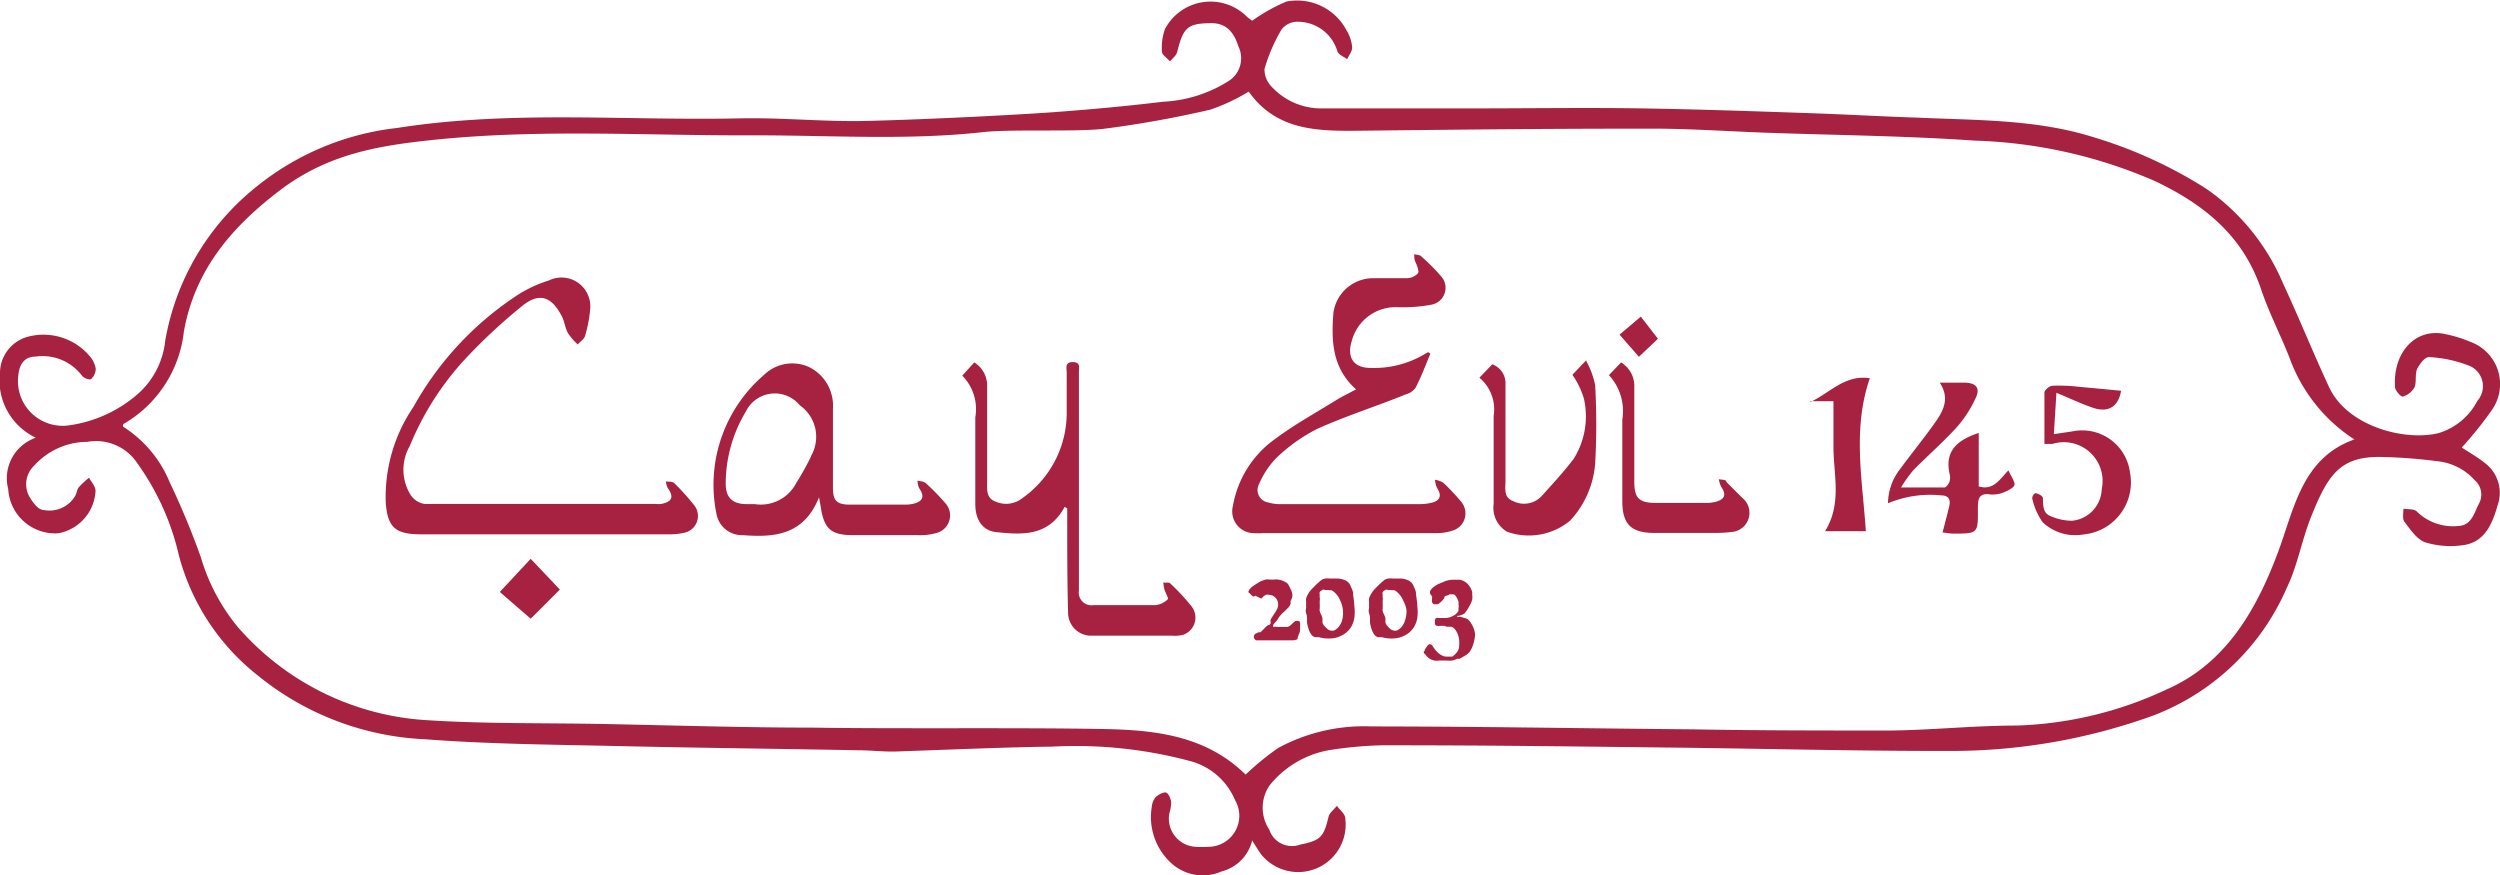
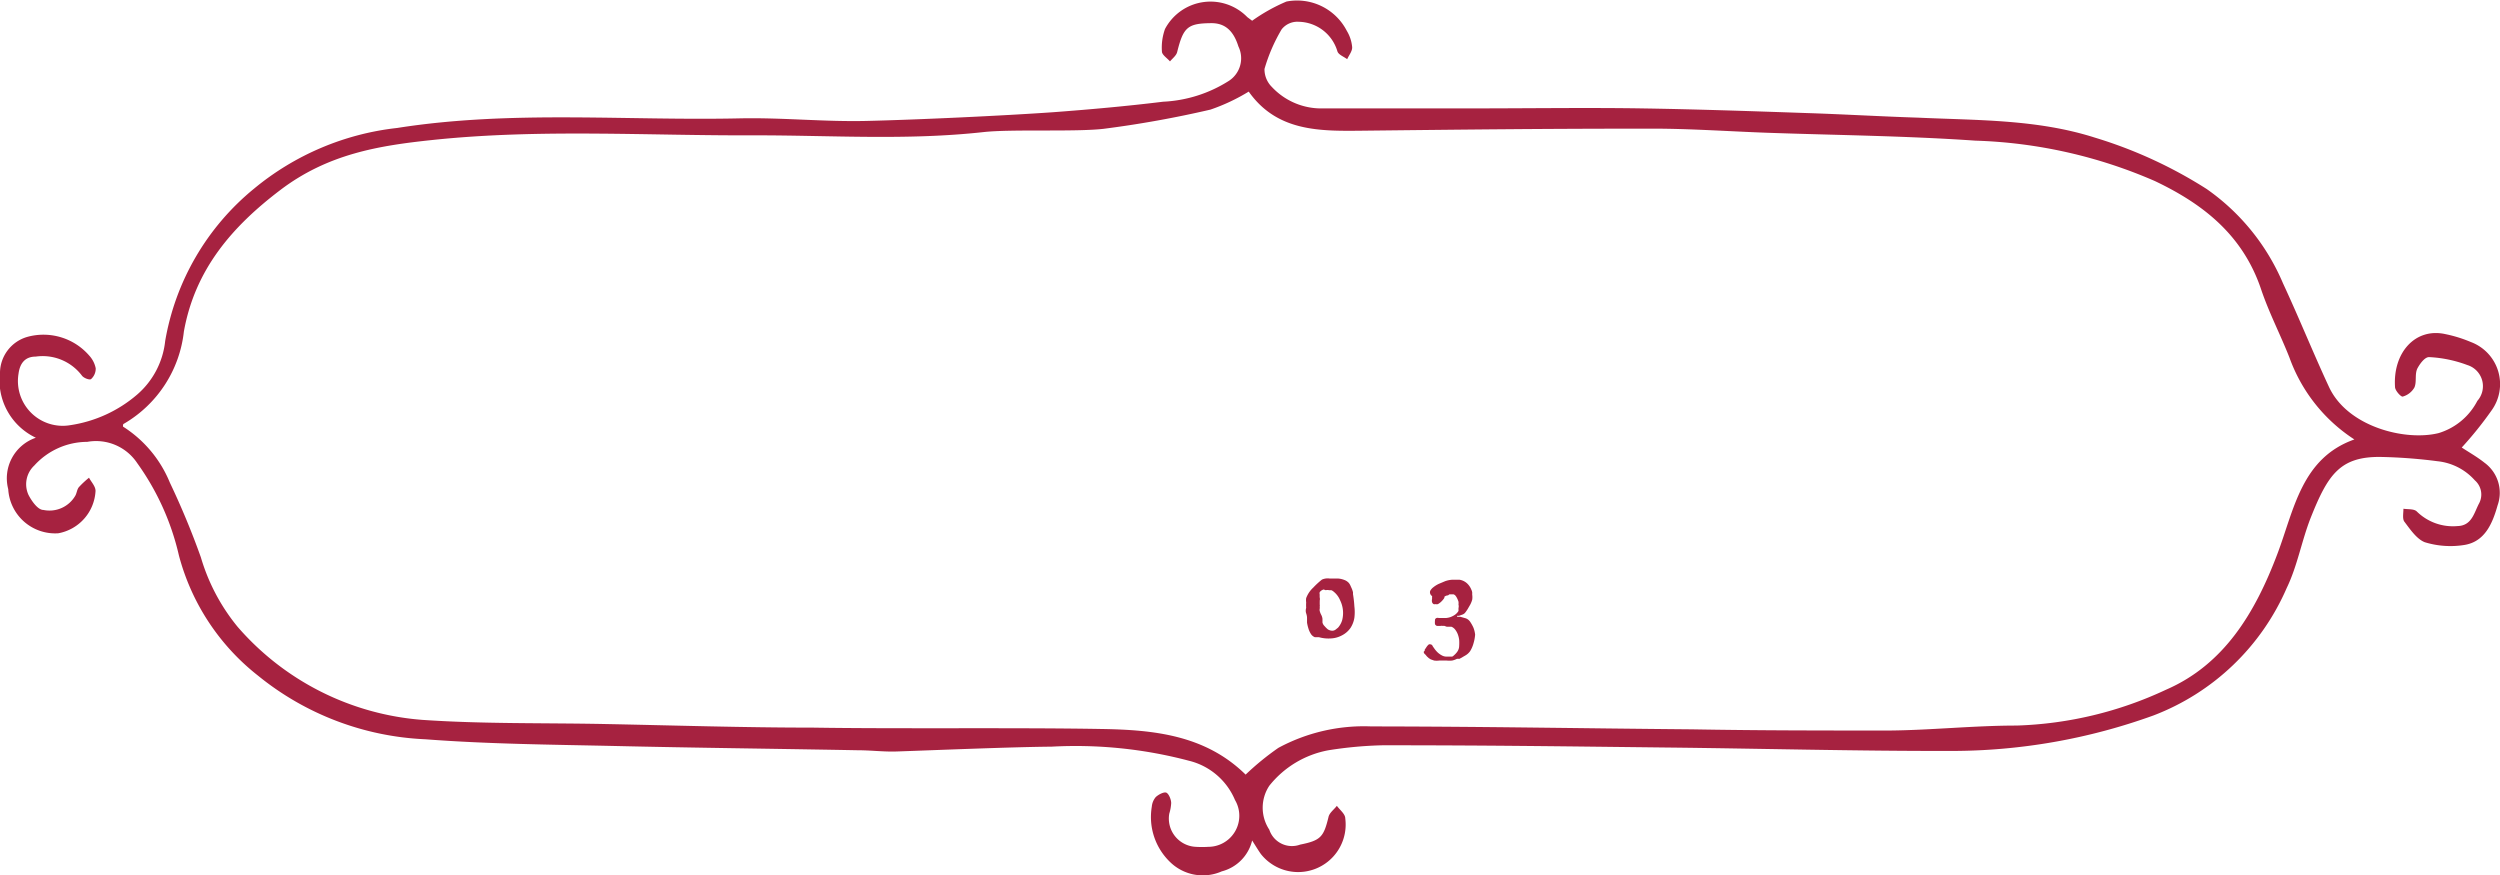
<svg xmlns="http://www.w3.org/2000/svg" viewBox="0 0 145.75 51.02">
  <defs>
    <style>.cls-1,.cls-2{fill:#a62240;}.cls-1{fill-rule:evenodd;}</style>
  </defs>
  <title>Asset 7</title>
  <g id="Layer_2" data-name="Layer 2">
    <g id="Layer_1-2" data-name="Layer 1">
      <g id="Shape_23_copy" data-name="Shape 23 copy">
-         <path class="cls-1" d="M84.14,28.14a1.36,1.36,0,0,0-.48-.17,1.47,1.47,0,0,0,.12.48c.28.42.2.73-.31.86a3.15,3.15,0,0,1-.78.08h-8a2.4,2.4,0,0,1-.77-.1.73.73,0,0,1-.51-1.08,4.89,4.89,0,0,1,1-1.51A9.83,9.83,0,0,1,76.8,25c1.67-.75,3.43-1.31,5.14-2a1.09,1.09,0,0,0,.58-.38c.33-.63.58-1.3.87-2l-.13-.09-.28.16a5.76,5.76,0,0,1-3.08.76c-1,0-1.38-.63-1.1-1.54a2.64,2.64,0,0,1,2.67-2,9.13,9.13,0,0,0,2-.15A1,1,0,0,0,84,16.09a12.25,12.25,0,0,0-1.16-1.16c-.09-.08-.26-.07-.39-.11,0,.14,0,.29.06.43s.25.54.16.68a.92.92,0,0,1-.67.29c-.65,0-1.31,0-2,0a2.34,2.34,0,0,0-2.26,2c-.13,1.62-.09,3.23,1.32,4.48-.41.22-.78.4-1.13.61-1.21.75-2.46,1.44-3.59,2.28a6.07,6.07,0,0,0-2.46,3.9,1.27,1.27,0,0,0,1.14,1.59,4.75,4.75,0,0,0,.65,0h10a3.1,3.1,0,0,0,1-.14,1.05,1.05,0,0,0,.48-1.73A11.79,11.79,0,0,0,84.14,28.14Zm-44.89,0c-.08-.08-.28-.05-.43-.07a1.19,1.19,0,0,0,.11.38c.37.52.26.8-.38.93a1.7,1.7,0,0,1-.33,0c-4.49,0-9,0-13.47,0a1.21,1.21,0,0,1-.8-.51A2.78,2.78,0,0,1,23.89,26,16.89,16.89,0,0,1,27,21.06a32.57,32.57,0,0,1,3.44-3.22c1-.81,1.71-.56,2.31.59.17.32.2.72.37,1a3.58,3.58,0,0,0,.56.65c.15-.17.38-.31.43-.5A7.75,7.75,0,0,0,34.41,18,1.68,1.68,0,0,0,32,16.35a7.86,7.86,0,0,0-1.67.75,18.56,18.56,0,0,0-6.23,6.63,9.31,9.31,0,0,0-1.61,5.58c.11,1.41.53,1.83,2,1.84H38.93a3.8,3.8,0,0,0,.91-.08,1,1,0,0,0,.6-1.65A13.16,13.16,0,0,0,39.25,28.11Zm14.66,0c-.1-.09-.28-.08-.42-.12a1.2,1.2,0,0,0,.09.43c.34.49.24.78-.34.92a2,2,0,0,1-.46.05H49.56c-.79,0-1-.23-1-1,0-1.53,0-3.06,0-4.6a2.51,2.51,0,0,0-1.39-2.42,2.36,2.36,0,0,0-2.63.46,8.44,8.44,0,0,0-2.77,8.1,1.51,1.51,0,0,0,1.55,1.24c1.83.14,3.55,0,4.43-2.21l.1.57c.2,1.29.6,1.64,1.91,1.64s2.54,0,3.81,0a3.4,3.4,0,0,0,1-.12,1.06,1.06,0,0,0,.54-1.75A13.7,13.7,0,0,0,53.91,28.11Zm-6.63-1.52a16.17,16.17,0,0,1-.86,1.54A2.32,2.32,0,0,1,44,29.39h-.46c-.85,0-1.25-.39-1.23-1.25A8.13,8.13,0,0,1,43.48,24a1.88,1.88,0,0,1,3.15-.37A2.24,2.24,0,0,1,47.28,26.59ZM68.21,34c-.08-.07-.26,0-.39-.05a2.89,2.89,0,0,0,.06.39c.06.21.26.54.2.6a1.21,1.21,0,0,1-.72.34c-1.2,0-2.41,0-3.61,0a.74.74,0,0,1-.85-.84c0-.31,0-.61,0-.92,0-3.85,0-7.95,0-11.8,0-.26.12-.61-.36-.61s-.35.37-.35.62c0,.77,0,1.53,0,2.3a6.08,6.08,0,0,1-2.57,5,1.53,1.53,0,0,1-1.61.2c-.54-.21-.46-.75-.46-1.2q0-2.76,0-5.52a1.58,1.58,0,0,0-.75-1.38l-.7.77a2.77,2.77,0,0,1,.76,2.43c0,1.69,0,3.37,0,5.06,0,.93.44,1.55,1.21,1.63,1.54.17,3.07.25,4-1.47l.15.09c0,.23,0,.47,0,.7,0,1.71,0,3.65.05,5.36a1.34,1.34,0,0,0,1.4,1.36c1.55,0,3.11,0,4.67,0A1.82,1.82,0,0,0,69,37a1.06,1.06,0,0,0,.45-1.67A12.23,12.23,0,0,0,68.21,34Zm24.27-13-.81.85a4.84,4.84,0,0,1,.67,1.38,4.67,4.67,0,0,1-.6,3.53c-.58.76-1.23,1.46-1.87,2.17a1.4,1.4,0,0,1-1.64.29c-.61-.22-.45-.78-.46-1.25,0-1.86,0-3.72,0-5.58A1.17,1.17,0,0,0,87,21.24l-.75.78a2.41,2.41,0,0,1,.83,2.23c0,1.71,0,3.41,0,5.12A1.62,1.62,0,0,0,87.86,31a3.78,3.78,0,0,0,3.67-.64A5.51,5.51,0,0,0,93,27a41.85,41.85,0,0,0,0-4.53A4.88,4.88,0,0,0,92.48,21.05Zm22.88,7.31V25.24c-1.19.4-2,1-1.7,2.38a.86.86,0,0,1,0,.45c-.05.14-.19.34-.29.35-.8,0-1.6,0-2.54,0a8.41,8.41,0,0,1,.71-1c.83-.84,1.72-1.62,2.52-2.49a7,7,0,0,0,1.13-1.74c.27-.58,0-.85-.59-.88-.45,0-.91,0-1.51,0,.65,1,.13,1.76-.38,2.47-.62.87-1.3,1.7-1.93,2.56a3.31,3.31,0,0,0-.71,2,6.36,6.36,0,0,1,3.09-.46c.4,0,.57.2.49.58s-.25,1-.4,1.59c.17,0,.38.05.58.06,1.48,0,1.49,0,1.48-1.41,0-.53,0-1,.76-.87a1.78,1.78,0,0,0,.83-.16c.22-.09.54-.27.55-.43s-.21-.49-.36-.82C116.55,28,116.19,28.6,115.36,28.36Zm-14.72-.27c-.1-.09-.29-.07-.43-.1a1.46,1.46,0,0,0,.13.43c.32.46.23.74-.33.89a2.29,2.29,0,0,1-.58.06H96.54c-1,0-1.26-.29-1.26-1.24,0-1.84,0-3.67,0-5.51a1.61,1.61,0,0,0-.77-1.44l-.71.74a3.08,3.08,0,0,1,.78,2.6c0,1.57,0,3.15,0,4.72,0,1.37.5,1.87,1.85,1.88H100a8.07,8.07,0,0,0,1-.06,1.12,1.12,0,0,0,.68-1.89C101.38,28.84,101,28.45,100.64,28.09Zm23.54-.48a2.81,2.81,0,0,0-3.36-2.41l-1.08.16.15-2.41c.82.34,1.47.65,2.15.88.9.3,1.47-.1,1.62-1l-2.56-.24a9.43,9.43,0,0,0-1.44-.05c-.17,0-.46.25-.47.39,0,1,0,2,0,3,.22,0,.34,0,.47,0a2.26,2.26,0,0,1,2.87,2.64,1.91,1.91,0,0,1-1.73,1.84,3.13,3.13,0,0,1-1.25-.27c-.47-.18-.43-.64-.45-1.06,0-.1-.23-.23-.38-.27s-.26.23-.24.3a3.9,3.9,0,0,0,.6,1.38,2.75,2.75,0,0,0,2.37.72A3.05,3.05,0,0,0,124.19,27.61Zm-18.64-4.17h1.35c0,.95,0,1.79,0,2.64,0,1.64.51,3.33-.49,4.94h2.38c-.2-3-.79-5.95.23-8.92C107.55,21.83,106.67,22.92,105.54,23.44ZM29.14,34.51l1.8,1.56,1.7-1.7-1.7-1.79ZM96.66,19.75l-1-1.29-1.24,1.05,1.13,1.29Z" />
-       </g>
+         </g>
      <g id="Shape_24_copy" data-name="Shape 24 copy">
        <path class="cls-2" d="M143.52,26.09a21.29,21.29,0,0,0,1.73-2.15,2.62,2.62,0,0,0-1.2-4,7.82,7.82,0,0,0-1.48-.46c-1.75-.39-3.07,1.07-2.94,3.08,0,.21.35.59.45.56a1.13,1.13,0,0,0,.68-.53c.15-.34,0-.8.19-1.14s.46-.65.68-.63a7.33,7.33,0,0,1,2.21.46,1.29,1.29,0,0,1,.59,2.09,3.77,3.77,0,0,1-2.26,1.88c-1.94.48-5.29-.36-6.38-2.67-.93-2-1.76-4.06-2.69-6.06a12.79,12.79,0,0,0-4.45-5.5,26.28,26.28,0,0,0-6.53-3c-3.36-1.07-6.82-1-10.28-1.16-2.19-.07-4.37-.2-6.55-.27-3.19-.11-6.39-.22-9.58-.27s-6.63,0-9.95,0l-8.61,0a3.94,3.94,0,0,1-3-1.25,1.45,1.45,0,0,1-.43-1.05,9.92,9.92,0,0,1,1-2.31,1.17,1.17,0,0,1,1-.44,2.4,2.4,0,0,1,2.25,1.72c.06.2.37.31.57.46.11-.24.31-.48.29-.71a2.2,2.2,0,0,0-.31-.94A3.26,3.26,0,0,0,75,.09a10.48,10.48,0,0,0-2,1.12L72.72,1a3,3,0,0,0-4.8.69A3.21,3.21,0,0,0,67.74,3c0,.2.31.39.47.58.15-.18.37-.34.42-.55.36-1.45.61-1.67,2-1.68.78,0,1.28.43,1.57,1.36a1.57,1.57,0,0,1-.55,2,7.82,7.82,0,0,1-3.84,1.22c-2.12.26-4.25.45-6.38.61-3,.21-7.94.44-10.9.51-2.45.06-4.91-.2-7.37-.15-6.65.15-13.32-.49-20,.56A15.82,15.82,0,0,0,14.81,11a14.68,14.68,0,0,0-5.18,8.88A4.79,4.79,0,0,1,8,23a7.72,7.72,0,0,1-3.92,1.79,2.61,2.61,0,0,1-3-3c.08-.62.39-1,1-1a2.87,2.87,0,0,1,2.69,1.1c.1.15.45.28.54.21a.82.82,0,0,0,.27-.63,1.54,1.54,0,0,0-.37-.73,3.53,3.53,0,0,0-3.65-1.09A2.2,2.2,0,0,0,0,21.7a3.7,3.7,0,0,0,2.09,3.82,2.5,2.5,0,0,0-1.61,3A2.74,2.74,0,0,0,3.4,31.09a2.65,2.65,0,0,0,2.17-2.47c0-.27-.25-.52-.38-.77a5.44,5.44,0,0,0-.59.55c-.11.13-.12.34-.21.5a1.74,1.74,0,0,1-1.86.83c-.32,0-.68-.51-.87-.88A1.49,1.49,0,0,1,2,27.14a4.18,4.18,0,0,1,3.09-1.38A2.88,2.88,0,0,1,8,27a14.92,14.92,0,0,1,2.43,5.38,13.19,13.19,0,0,0,4.6,7,16.61,16.61,0,0,0,9.77,3.72c3.67.28,7.36.31,11,.39,4.74.11,9.48.16,14.23.25.76,0,1.52.1,2.28.07,2.33-.08,6.66-.26,9-.28a25.8,25.8,0,0,1,8,.82A3.92,3.92,0,0,1,72,46.64a1.81,1.81,0,0,1-1.55,2.73,6,6,0,0,1-.74,0,1.65,1.65,0,0,1-1.54-1.94,2.49,2.49,0,0,0,.11-.61c0-.22-.15-.56-.29-.61s-.45.11-.61.26a1,1,0,0,0-.23.56,3.64,3.64,0,0,0,1.08,3.24,2.73,2.73,0,0,0,3,.53A2.45,2.45,0,0,0,73,49c.23.36.36.58.51.79a2.77,2.77,0,0,0,4.92-2.07c0-.27-.32-.5-.49-.74-.17.22-.44.41-.49.66C77.17,48.79,77,49,75.8,49.24A1.39,1.39,0,0,1,74,48.37,2.32,2.32,0,0,1,74,45.81a5.73,5.73,0,0,1,3.45-2.07,23.24,23.24,0,0,1,3.16-.29c6.17,0,10.33.06,16.5.13,5.55.06,11.1.21,16.65.2a34.64,34.64,0,0,0,11.79-2.07,13.85,13.85,0,0,0,7.77-7.44c.62-1.28.87-2.76,1.4-4.1,1-2.51,1.71-3.56,4.08-3.53a30,30,0,0,1,3.31.25A3.38,3.38,0,0,1,144.28,28a1.1,1.1,0,0,1,.26,1.33c-.3.55-.42,1.32-1.27,1.34a3,3,0,0,1-2.37-.85c-.16-.16-.51-.12-.78-.16,0,.26-.07.6.06.76.34.45.71,1,1.18,1.19a5.1,5.1,0,0,0,2.32.16c1.16-.19,1.62-1.2,1.93-2.31a2.17,2.17,0,0,0-.76-2.48C144.41,26.63,143.91,26.35,143.52,26.09Zm-10.74,6.18c-1.3,3.45-3.11,6.47-6.5,7.94a22.09,22.09,0,0,1-8.71,2.09c-2.48,0-5,.27-7.43.29-3.83,0-7.66,0-11.49-.07-6.91-.06-11.8-.16-18.71-.17a10.5,10.5,0,0,0-5.41,1.25,15.75,15.75,0,0,0-1.91,1.56c-2.36-2.32-5.38-2.61-8.41-2.66-4.94-.09-11.89,0-16.82-.08-4.05,0-8.1-.13-12.15-.21-3.54-.07-7.08,0-10.6-.24a15.85,15.85,0,0,1-10.79-5.43,11.49,11.49,0,0,1-2.14-4.05A46.09,46.09,0,0,0,9.9,28.13a7,7,0,0,0-2.73-3.26c0-.09,0-.15.06-.17a7.12,7.12,0,0,0,3.49-5.37c.65-3.64,2.84-6.14,5.62-8.25s5.74-2.59,8.88-2.92c6.28-.66,12.57-.24,18.86-.27,4.42,0,8.84.3,13.26-.19,1.65-.18,5.35,0,7-.19a62.28,62.28,0,0,0,6.23-1.12,11.18,11.18,0,0,0,2.23-1.05c1.64,2.32,4.1,2.31,6.59,2.28,6.31-.07,10.62-.12,16.94-.12,2.23,0,4.47.16,6.7.24,4,.14,8.1.18,12.14.46a28.34,28.34,0,0,1,10.47,2.36c2.75,1.31,5.1,3.1,6.18,6.3.46,1.37,1.13,2.65,1.66,4a9.51,9.51,0,0,0,3.78,4.76C134.18,26.71,133.75,29.7,132.78,32.27Z" />
      </g>
-       <path class="cls-2" d="M73.18,34.73q-.11.09-.18,0a.52.52,0,0,1-.13-.13l-.07-.05s0,0,0,0a.09.09,0,0,1,0-.1.32.32,0,0,1,.07-.12l.12-.12.12-.08h0l.18-.12.23-.13.25-.09a.69.69,0,0,1,.26,0h.27a.44.44,0,0,1,.21,0,1.14,1.14,0,0,1,.25.06,1.07,1.07,0,0,1,.22.11.34.34,0,0,1,.14.14h0c.07.13.12.24.16.32a1,1,0,0,1,.06.2.63.63,0,0,1,0,.19,1.33,1.33,0,0,1-.1.23v0l0,0v.05l0,.12a.37.37,0,0,1-.06.11.51.51,0,0,1-.12.15l-.18.18-.07.06-.06.05-.12.14a1,1,0,0,0-.13.19l-.07.1-.12.13-.08.1a.23.23,0,0,0,0,.13v0a1,1,0,0,1,.26,0h.57a.4.4,0,0,0,.16-.08l.15-.14.14-.12a.31.31,0,0,1,.18,0,.09.09,0,0,1,.1.08.56.56,0,0,1,0,.19,1.67,1.67,0,0,1,0,.25q0,.14-.07.25a1.85,1.85,0,0,1-.07.19l0,.09a.65.65,0,0,1-.3.07l-.22,0-.22,0-.15,0-.12,0h-.5l-.39,0h-.36l-.16,0a.33.33,0,0,1-.12-.13.3.3,0,0,1,0-.15.21.21,0,0,1,.1-.11l.17-.08.1,0,.09-.08.09-.09.11-.11a1,1,0,0,1,.17-.14h0l.06,0,.07-.08a.21.21,0,0,0,0-.14s0,0,0-.06a.6.6,0,0,1,.08-.16l.12-.19a3.35,3.35,0,0,0,.18-.29.62.62,0,0,0,.06-.37.55.55,0,0,0-.19-.34.49.49,0,0,0-.32-.13.44.44,0,0,0-.2,0,.73.73,0,0,0-.2.15h0l-.07.07Z" />
-       <path class="cls-2" d="M77.07,33.79a.82.82,0,0,1,.46-.06l.5,0a1.22,1.22,0,0,1,.34.08.65.65,0,0,1,.27.18.63.63,0,0,1,.09.15l.09.2a1.82,1.82,0,0,1,.06.19l0,.11q.06.36.08.71a2.71,2.71,0,0,1,0,.67,1.54,1.54,0,0,1-.22.58,1.35,1.35,0,0,1-.52.45,1.5,1.5,0,0,1-.62.17,2.07,2.07,0,0,1-.7-.07l-.11,0-.13,0a.48.48,0,0,1-.24-.2,1.28,1.28,0,0,1-.14-.31,2.49,2.49,0,0,1-.08-.34l0-.28q0-.11-.05-.26t0-.32a2.48,2.48,0,0,1,0-.32.86.86,0,0,1,0-.25,1.58,1.58,0,0,1,.41-.61A4.67,4.67,0,0,1,77.07,33.79Zm.06.59a.43.43,0,0,0-.19.14.28.28,0,0,0,0,.15,1,1,0,0,0,0,.17.35.35,0,0,1,0,.17.09.09,0,0,1,0,.05s0,0,0,.07l0,.11a.34.34,0,0,1,0,.12.73.73,0,0,1,0,.13.27.27,0,0,0,0,.13,1,1,0,0,0,.09.23.65.65,0,0,1,.07.23l0,.21a.42.42,0,0,0,.12.21,1.62,1.62,0,0,0,.19.19.51.51,0,0,0,.24.08.32.32,0,0,0,.21-.06l.15-.12a1.17,1.17,0,0,0,.24-.44A1.68,1.68,0,0,0,78.13,35a1.26,1.26,0,0,0-.37-.5.5.5,0,0,0-.14-.09l-.13,0a.38.38,0,0,0-.2,0A.41.41,0,0,0,77.13,34.37Z" />
-       <path class="cls-2" d="M80.74,33.79a.82.82,0,0,1,.46-.06l.5,0a1.23,1.23,0,0,1,.34.08.65.65,0,0,1,.27.18.62.62,0,0,1,.09.15l.09.2a1.83,1.83,0,0,1,.06.19l0,.11q.06.36.08.71a2.69,2.69,0,0,1,0,.67,1.54,1.54,0,0,1-.22.58,1.35,1.35,0,0,1-.52.45,1.5,1.5,0,0,1-.62.17,2.07,2.07,0,0,1-.7-.07l-.11,0-.13,0a.48.48,0,0,1-.24-.2,1.29,1.29,0,0,1-.14-.31,2.49,2.49,0,0,1-.08-.34l0-.28q0-.11-.05-.26t0-.32a2.48,2.48,0,0,1,0-.32.86.86,0,0,1,0-.25,1.58,1.58,0,0,1,.41-.61A4.63,4.63,0,0,1,80.74,33.79Zm.06.59a.42.42,0,0,0-.19.14.29.29,0,0,0,0,.15,1,1,0,0,0,0,.17.35.35,0,0,1,0,.17.09.09,0,0,1,0,.05s0,0,0,.07l0,.11a.35.35,0,0,1,0,.12.77.77,0,0,1,0,.13.27.27,0,0,0,0,.13,1,1,0,0,0,.09.23.65.65,0,0,1,.07.23l0,.21a.43.43,0,0,0,.12.21,1.65,1.65,0,0,0,.19.19.52.52,0,0,0,.24.08.32.32,0,0,0,.21-.06l.15-.12a1.18,1.18,0,0,0,.24-.44,1.69,1.69,0,0,0,.08-.57A1.67,1.67,0,0,0,81.8,35a1.25,1.25,0,0,0-.37-.5.5.5,0,0,0-.14-.09l-.13,0a.38.38,0,0,0-.2,0A.41.41,0,0,0,80.8,34.37Z" />
+       <path class="cls-2" d="M77.07,33.79a.82.82,0,0,1,.46-.06l.5,0a1.22,1.22,0,0,1,.34.08.65.65,0,0,1,.27.18.63.63,0,0,1,.09.15l.09.2a1.82,1.82,0,0,1,.06.19l0,.11q.06.36.08.71a2.71,2.71,0,0,1,0,.67,1.54,1.54,0,0,1-.22.58,1.35,1.35,0,0,1-.52.45,1.5,1.5,0,0,1-.62.17,2.07,2.07,0,0,1-.7-.07l-.11,0-.13,0a.48.48,0,0,1-.24-.2,1.28,1.28,0,0,1-.14-.31,2.49,2.49,0,0,1-.08-.34l0-.28q0-.11-.05-.26t0-.32a2.48,2.48,0,0,1,0-.32.86.86,0,0,1,0-.25,1.58,1.58,0,0,1,.41-.61A4.67,4.67,0,0,1,77.07,33.79Zm.06.59a.43.43,0,0,0-.19.14.28.28,0,0,0,0,.15,1,1,0,0,0,0,.17.35.35,0,0,1,0,.17.09.09,0,0,1,0,.05s0,0,0,.07l0,.11a.34.34,0,0,1,0,.12.73.73,0,0,1,0,.13.27.27,0,0,0,0,.13,1,1,0,0,0,.09.23.65.65,0,0,1,.07.23l0,.21a.42.42,0,0,0,.12.21,1.62,1.62,0,0,0,.19.19.51.51,0,0,0,.24.08.32.32,0,0,0,.21-.06l.15-.12a1.17,1.17,0,0,0,.24-.44A1.68,1.68,0,0,0,78.13,35a1.26,1.26,0,0,0-.37-.5.5.5,0,0,0-.14-.09l-.13,0a.38.38,0,0,0-.2,0A.41.41,0,0,0,77.13,34.37" />
      <path class="cls-2" d="M83.38,34.45a.66.66,0,0,1,.18-.21,1.62,1.62,0,0,1,.32-.2l.38-.16a1.55,1.55,0,0,1,.38-.08h.08l.07,0,.07,0h.24a.85.85,0,0,1,.45.23,1,1,0,0,1,.23.35h0a.5.5,0,0,1,.05.16l0,.13a1,1,0,0,1,0,.29,1.42,1.42,0,0,1-.11.28l-.15.26a2.15,2.15,0,0,1-.16.23.39.39,0,0,1-.15.1l-.2.07h-.11l0,.06h0s0,0,0,0l0,0,.1,0,.09,0,.32.09a.54.54,0,0,1,.25.2,2.26,2.26,0,0,1,.19.34A1.56,1.56,0,0,1,86,37a2.33,2.33,0,0,1-.09.49,1.74,1.74,0,0,1-.2.47.87.87,0,0,1-.29.26l-.33.19-.07,0-.08,0a1.11,1.11,0,0,1-.28.1,1.53,1.53,0,0,1-.32,0h-.43a1.16,1.16,0,0,1-.3,0l-.2-.07s0,0,0,0h0l-.11-.07-.11-.1-.09-.11A.22.22,0,0,1,83,38l0,0,.06-.06,0,0s0,0,0-.06l.12-.18a.68.68,0,0,1,.12-.13.14.14,0,0,1,.11,0s.08,0,.12.11l.12.17a1.5,1.5,0,0,0,.18.2,1.16,1.16,0,0,0,.23.16.55.55,0,0,0,.26.07h.09l.12,0,.13,0a.28.28,0,0,0,.1-.07,1.11,1.11,0,0,0,.21-.23.6.6,0,0,0,.1-.33,2.63,2.63,0,0,0,0-.34,1.42,1.42,0,0,0-.08-.33,1.06,1.06,0,0,0-.15-.27.51.51,0,0,0-.22-.17h-.12l-.15,0-.14-.05-.13,0a.15.15,0,0,0-.09,0l-.06,0-.14,0s-.08,0-.13-.1a.91.91,0,0,1,0-.22.13.13,0,0,1,.09-.14h0a.2.2,0,0,1,.13,0l.21,0h.21a1.14,1.14,0,0,0,.25-.05,1.16,1.16,0,0,0,.26-.13.75.75,0,0,0,.22-.23h0l0-.17a.37.37,0,0,0,0-.2.78.78,0,0,0,0-.17,1.3,1.3,0,0,0-.08-.2.84.84,0,0,0-.11-.17s-.08-.07-.12-.06h-.1l-.12,0-.08.06a.35.35,0,0,0-.21.08l0,0a.14.14,0,0,0,0,.06,1.05,1.05,0,0,1-.15.19.91.91,0,0,1-.23.18.24.24,0,0,1-.13,0,.24.24,0,0,1-.12,0,.21.21,0,0,1-.09-.11.37.37,0,0,1,0-.19l0-.06,0-.05a.16.16,0,0,0,0-.06A.26.26,0,0,1,83.38,34.45Z" />
    </g>
  </g>
</svg>